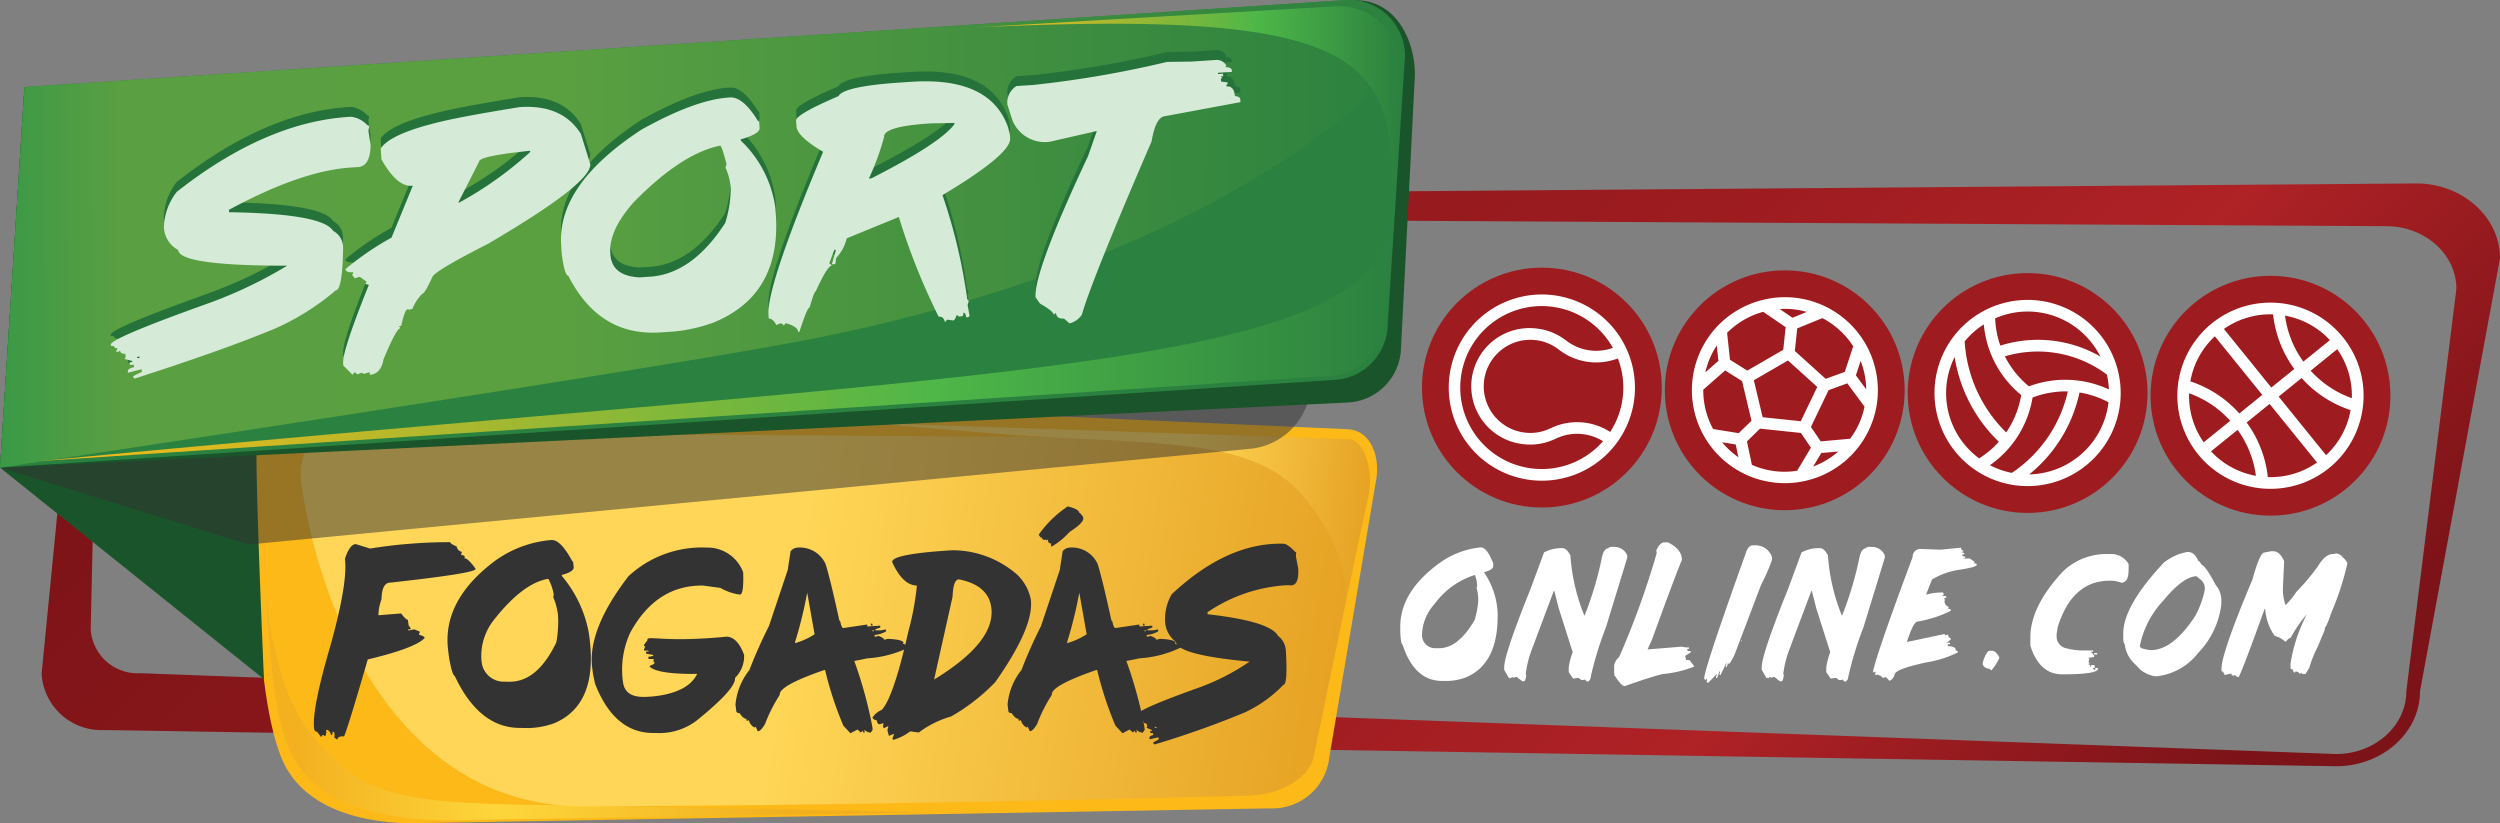
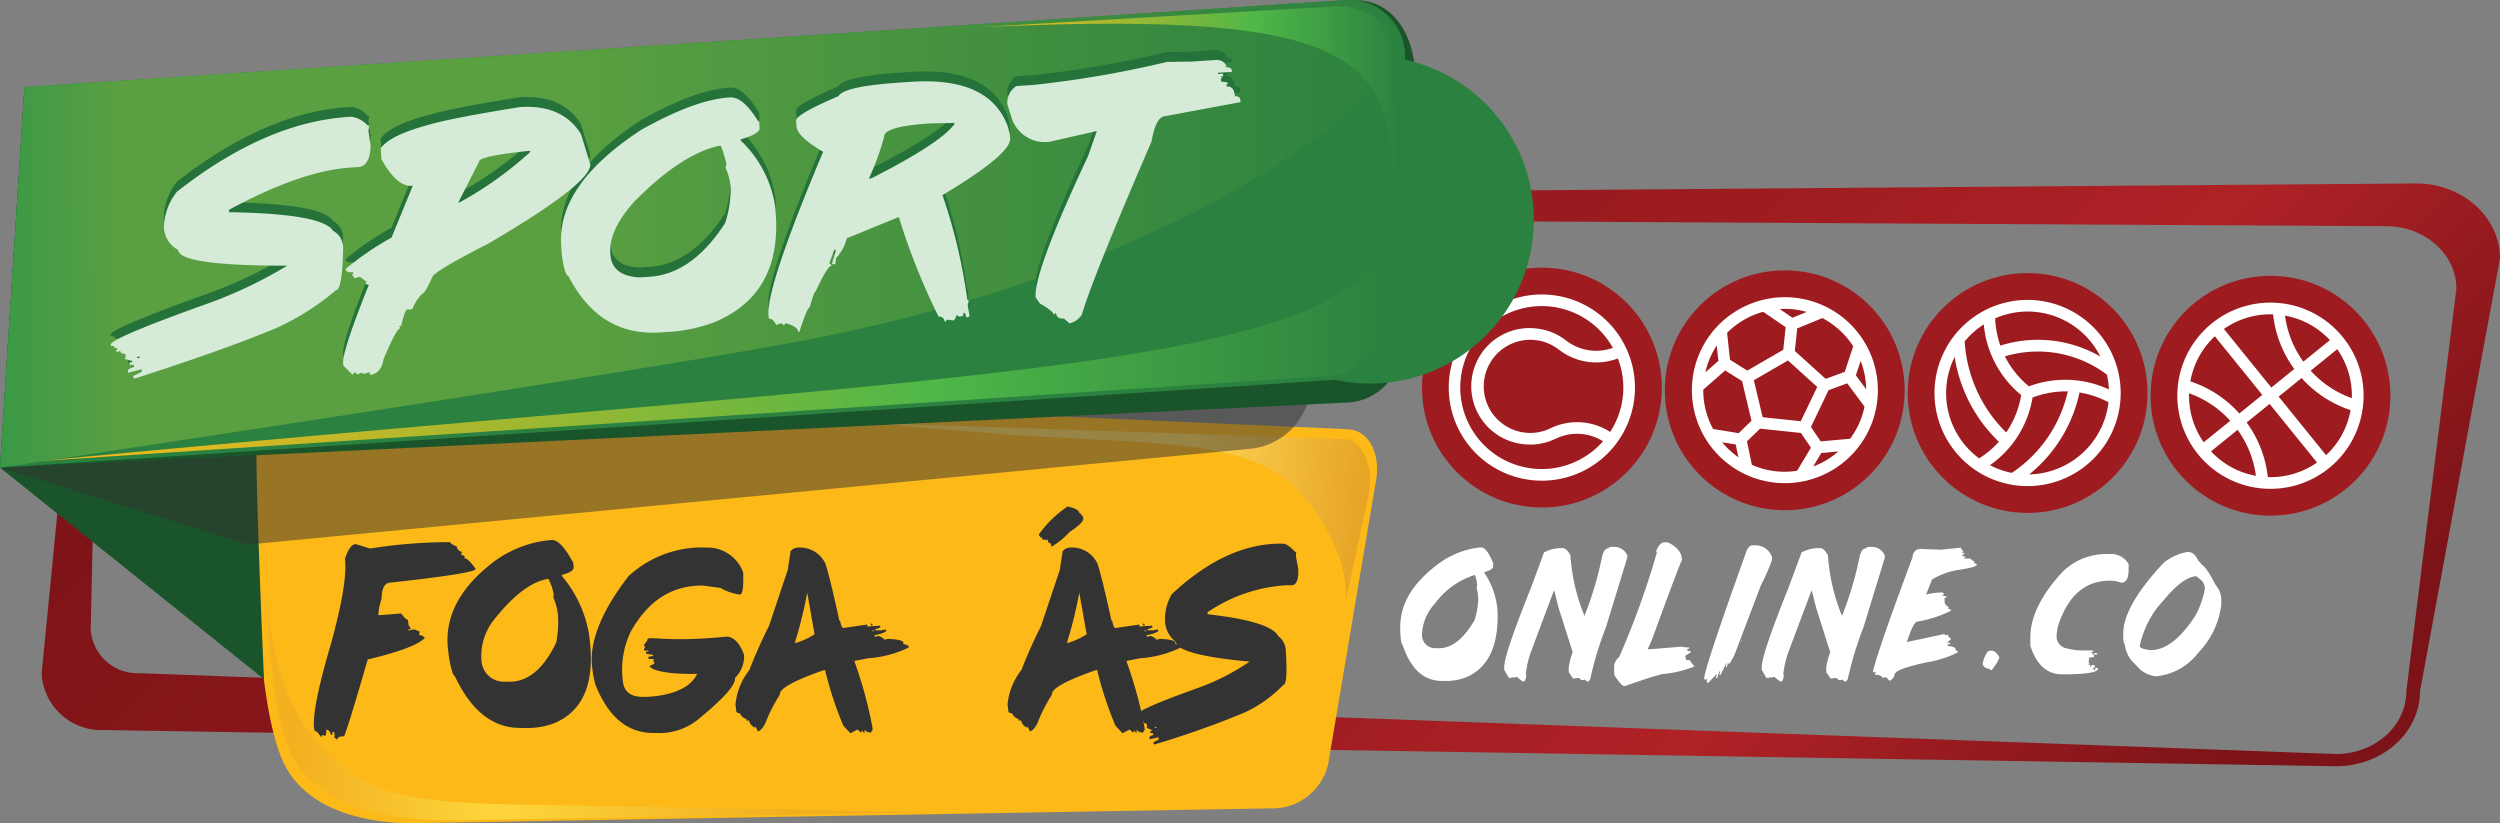
<svg xmlns="http://www.w3.org/2000/svg" xmlns:xlink="http://www.w3.org/1999/xlink" viewBox="0 0 207.179 68.229">
  <rect x="0" y="0" width="207.179" height="68.229" fill="#808080" stroke="none" />
  <defs>
    <linearGradient id="a3e05c1b-0685-44ff-b69d-2306e9f6f182" x1="45.732" y1="-21.25" x2="163.594" y2="96.611" gradientUnits="userSpaceOnUse">
      <stop offset="0" stop-color="#771216" />
      <stop offset="0.587" stop-color="#9e1c20" />
      <stop offset="0.754" stop-color="#af2226" />
      <stop offset="0.951" stop-color="#7c1318" />
    </linearGradient>
    <linearGradient id="ae4b8aea-0aa7-40cd-b3c8-77c58aa97d3b" x1="43.112" y1="103.482" x2="131.873" y2="103.482" gradientTransform="matrix(0.996, 0.031, -0.159, 1, -3.291, -54.955)" gradientUnits="userSpaceOnUse">
      <stop offset="0.477" stop-color="#ffd657" />
      <stop offset="1" stop-color="#e6a223" />
    </linearGradient>
    <linearGradient id="aebec848-67fe-460d-b00d-927d36cf3be1" x1="105.077" y1="-8.204" x2="146.607" y2="-8.204" gradientTransform="matrix(1.004, -0.033, -0.095, 0.999, -34.579, 55.068)" gradientUnits="userSpaceOnUse">
      <stop offset="0.634" stop-color="#ffd657" />
      <stop offset="1" stop-color="#e6a223" />
    </linearGradient>
    <linearGradient id="b69cae08-b7d5-4af5-a14e-39e08c707b60" x1="21.86" y1="55.87" x2="76.945" y2="55.87" gradientUnits="userSpaceOnUse">
      <stop offset="0.048" stop-color="#eaa928" />
      <stop offset="0.351" stop-color="#fff45f" />
      <stop offset="0.79" stop-color="#e8a725" />
      <stop offset="1" stop-color="#e6a223" />
    </linearGradient>
    <linearGradient id="f4fb4f5f-8ea9-45aa-864e-e0491b1ca343" x1="6.916" y1="138.346" x2="123.5" y2="138.346" gradientTransform="translate(-7.672 -118.666) rotate(-0.275)" gradientUnits="userSpaceOnUse">
      <stop offset="0" stop-color="#3a9946" />
      <stop offset="0.086" stop-color="#5a9f42" />
      <stop offset="0.401" stop-color="#5aa041" />
      <stop offset="1" stop-color="#2b813f" />
    </linearGradient>
    <linearGradient id="fa0690b6-e3a9-4c5d-8698-376ff450fe42" x1="88.056" y1="129.101" x2="123.059" y2="129.101" gradientTransform="translate(-7.672 -118.666) rotate(-0.275)" gradientUnits="userSpaceOnUse">
      <stop offset="0" stop-color="#fcb918" />
      <stop offset="0.661" stop-color="#4eb748" />
      <stop offset="1" stop-color="#2b813f" />
    </linearGradient>
    <linearGradient id="f2732f72-e986-4c6a-9f9d-d2f2ef33bcfb" x1="10.221" y1="-287.477" x2="122.395" y2="-287.477" gradientTransform="matrix(1, -0.005, -0.005, -1, -8.348, -259.635)" xlink:href="#fa0690b6-e3a9-4c5d-8698-376ff450fe42" />
  </defs>
  <g id="f8128c54-bfc3-4616-8159-c87cfb6c2936" data-name="Layer 2">
    <g id="e5319165-204c-4f76-b4b7-1a32f84d439c" data-name="Layer 1">
      <path d="M122.674,45.365h.051q.483.001.97,1.203l.049.066-.001.295q-.002.282-.733.485v.059a6.429,6.429,0,0,1,1.103,3.369l-.001.302q-.022,3.885-2.618,4.987a4.759,4.759,0,0,1-1.466.299l-.539-.002q-2.276-.006-3.261-3.013c-.095-.028-.157-.388-.187-1.084l.002-.426q.017-2.914,3.301-5.282A7.014,7.014,0,0,1,122.674,45.365Zm-4.824,7.089-.001.06a1.087,1.087,0,0,0,1.02,1.203l.392.001q1.579.005,2.944-2.336a6.962,6.962,0,0,0,.299-1.627,3.396,3.396,0,0,0-.137-1.023l.047-.178a2.785,2.785,0,0,0-.188-.905,6.538,6.538,0,0,0-3.337,2.4A3.969,3.969,0,0,0,117.85,52.454Z" fill="#fff" />
      <path d="M133.534,45.321l.32.001a1.156,1.156,0,0,1,1.002.712l-.001.178-1.769,5.777a27.881,27.881,0,0,0-1.304,4.309l-.138.178-.137-.001-.182-.178-.045.058h-.229l-.228-.178-.458.057-.363-.532.003-.414a5.747,5.747,0,0,1,.327-1.239l-1.163-3.658-.359-1.419h-.045l-1.857,4.951a8.44,8.44,0,0,0-.468,1.948l.044.059v.059c-.051.315-.113.473-.185.473l-.137-.001-.455-.355-.091-.001-.185.059-.136-.06-.094.118-.045-.059h-.046l-.046.059-.408-.71.001-.237q.006-1.063,2.186-6.485l1.113-3.01a3.015,3.015,0,0,1,1.551-.351c.207,0,.42.198.638.592v.059a16.113,16.113,0,0,0,1.162,4.958,28.557,28.557,0,0,0,1.444-4.833c.107-.512.291-.768.552-.767C133.306,45.37,133.382,45.33,133.534,45.321Z" fill="#fff" />
      <path d="M137.942,44.943l.269.001q1.176.561,1.172,1.467-.309.642-2.48,6.589l-.367.82,2.807-.229.36.06.269.001-.001.118h-.132v.177h.269l-.001.119-.453.288.089.347.269.001.404.533a9.437,9.437,0,0,1-2.672.631q-1.13.293-3.079.99h-.046q-.249,0-.854-.941V55.853l.046-.053-.045-.059.002-.584a1.123,1.123,0,0,1,.41-.701,69.092,69.092,0,0,0,3.122-8.635l-.045-.178C137.45,45.176,137.679,44.943,137.942,44.943Z" fill="#fff" />
      <path d="M145.265,45.192l.279.001a1.437,1.437,0,0,1,1.305.968l-.001.243a15.429,15.429,0,0,1-.9,2.053L143.86,53.951a4.107,4.107,0,0,1-.57,1.088l-.046-.066H143.199l-.099.302-.091-.001.094-.419-.519,1.088h-.046l-.046-.059.001-.066.046-.059V55.641h-.046l-.19.543h-.097V56.119l.1-.302-.758.786-.136-.119.046-.066.001-.178-.143.119-.09-.119q.004-.793,3.425-10.328C144.789,45.433,144.993,45.192,145.265,45.192Zm-.943,7.86-.001.099.041.001.001-.099Z" fill="#fff" />
      <path d="M154.877,45.322l.32.001a1.155,1.155,0,0,1,1.002.711l-.001.178-1.769,5.777a27.854,27.854,0,0,0-1.304,4.309l-.138.177h-.137l-.182-.178-.045.059-.229-.001-.228-.177-.458.057-.363-.532.003-.414a5.736,5.736,0,0,1,.327-1.239l-1.163-3.659-.359-1.418h-.045L148.25,53.923a8.439,8.439,0,0,0-.468,1.948l.044.059v.059c-.051.315-.113.473-.185.472h-.137l-.455-.356h-.091l-.185.059-.136-.06-.094.118-.045-.059h-.046l-.046.058-.408-.71.001-.237q.006-1.063,2.186-6.485l1.113-3.01a3.032,3.032,0,0,1,1.551-.351c.207.001.42.199.638.592V46.081a16.116,16.116,0,0,0,1.162,4.958,28.557,28.557,0,0,0,1.444-4.833c.107-.512.291-.768.552-.768C154.649,45.369,154.725,45.331,154.877,45.322Z" fill="#fff" />
      <path d="M162.519,45.386c-.001.148.056.224.172.224l-.001.112H162.558v.059c.146,0,.218.038.218.112l-.001.059h-.172c0,.114.086.171.258.171l-.001.112-.132-.001v.053l.524.002.395.282-.047.059v.053c.146,0,.219.04.219.119q-.002.204-1.618.442a6.04,6.04,0,0,0-2.094.783l-.489,1.239h.045a5.143,5.143,0,0,1,1.353-.167l.086.171-.132.059-.001.052c.233,0,.35.038.35.113l-.219.118v.052h.086l-.042.171a.515.515,0,0,0,.343.454v.052l-.04.059v.053c.146.001.217.04.217.119V50.621a10.011,10.011,0,0,1-2.754.892q-.34-.001-.883,1.691l3.143-.668v.111h.046l.218-.058q.054.282.217.283l-.001.171c-.071,0-.145.056-.218.17h-.092l-.001.052.264.001v.119l-.218-.001.046.052-.001.059-.046.053q.645.001.695.284l-.04.059c.145.026.217.083.217.171a9.01,9.01,0,0,1-2.622.833q-2.62.565-2.622,1.011a.801.801,0,0,1-.394.504h-.046l-.257-.282h-.091l-.219.058c.001-.096-.143-.191-.43-.283l-.133.052-.045-.053V55.843l.047-.171h-.086l-.047.059h-.04l-.045-.06v-.053q.37-1.672,3.278-9.454a.644.644,0,0,1,.613-.674l1.702.063Z" fill="#fff" />
      <path d="M164.932,53.927l.142.001q.314,0,.612.54l-.001.066a4.457,4.457,0,0,1-.64,1.009h-.026c-.097-.044-.147-.097-.147-.158l-.025.033h-.026a.595.595,0,0,1-.51-.349v-.099a2.36,2.36,0,0,1,.448-1.009Z" fill="#fff" />
      <path d="M174.53,45.913l.296.001a1.671,1.671,0,0,1,1.577.83l-.002.496q-.007,1.051-.605,1.05a2.61,2.61,0,0,0-.937-.167q-3.136-.008-4.331,3.844l-.09.554-.001.165a.993.993,0,0,0,.849,1.047,4.87,4.87,0,0,0,1.407.169l.768.002v.112l-.174-.001-.001.053c.066.001.138.074.213.219h.042l-.001.165-.467.059v.053h.083l-.085.331h.083v.112h-.083v.053c.113,0,.168.073.167.219l.087.001-.045-.054v-.053l.046-.058h.256v.112l.039.054-.04.058h-.128v.054l.081.112.128.001-.04-.059v-.053l.129-.054.128.054q-.003.496-2.988.488-1.883-.004-2.634-2.374l.004-.72q.013-2.556,2.717-5.449A5.171,5.171,0,0,1,174.53,45.913Zm-.987,8.209.256.001v.112l-.256-.001Z" fill="#fff" />
      <path d="M181.264,45.744h.043q.565.001.859.725c.067.014.166.126.295.338q.331.104,1.158,1.675a1.913,1.913,0,0,1,.467,1.226l-.001.392A6.97,6.97,0,0,1,182.167,54.106a5.026,5.026,0,0,1-3.511,1.945,2.599,2.599,0,0,1-1.292-.56l-.429-.449a2.599,2.599,0,0,1-.855-1.674c-.056-.01-.098-.14-.124-.392l.003-.502q.012-2.277,3.356-5.84A4.273,4.273,0,0,1,181.264,45.744Zm-3.932,7.793c0,.161.301.274.905.339q1.831.005,3.686-2.833a7.71,7.71,0,0,0,.79-2.173.947.947,0,0,0-.426-.895l-.261-.221h-.043q-1.112.081-2.684,1.996A7.708,7.708,0,0,0,177.331,53.537Z" fill="#fff" />
-       <path d="M188.189,45.684l.221.001q.507.001.881.816l-.101,2.171a4.028,4.028,0,0,0,.214,1.472,5.805,5.805,0,0,0,.895-1.09,19.25,19.25,0,0,0,1.782-2.112q.615-1.03,1.25-1.028l.31-.053c.288.081.45.189.486.326.065.001.197.145.396.435l-.001.108a23.015,23.015,0,0,1-1.311,4.019q-.445,1.302-.583,1.301l.045.055-.001.054L192.086,53.57a10.089,10.089,0,0,0-.719,1.795l-.312.487-.309-.001v-.108l-.177.108c0-.08-.104-.153-.309-.218l-.089.109c-.082-.013-.14-.103-.175-.272-.118,0-.177-.037-.177-.109l.002-.38a13.191,13.191,0,0,1,1.351-4.074,10.64,10.64,0,0,0-1.339,1.95c-.098,0-.234.109-.405.325h-.043a2.044,2.044,0,0,0-.882-.49,4.412,4.412,0,0,1-.784-2.228h-.045q-1.963,5.436-2.162,5.646h-.088l-.22-.164-.133.055-.045-.055-.045.054-.087-.217-.089.108-.043-.054-.399.107c-.064-.197-.152-.305-.263-.326l.001-.217q.007-1.303,2.569-7.389.606-2.224.986-2.224Z" fill="#fff" />
      <path d="M193.595,63.499l-184.932-3a4.964,4.964,0,0,1-5.216-4.653L7.193,17.658a1.033,1.033,0,0,1,1.085-.968L200.226,15.202c3.834,0,6.953,2.782,6.953,6.201l-6.631,35.894C200.548,60.717,197.429,63.499,193.595,63.499ZM8.278,17.702l-.761,34.446a3.885,3.885,0,0,0,4.082,3.641l181.996,6.698c3.208,0,5.819-2.328,5.819-5.189l4.15-33.366c0-2.862-2.61-5.189-5.819-5.189Z" fill="url(#a3e05c1b-0685-44ff-b69d-2306e9f6f182)" />
      <circle cx="127.779" cy="32.119" r="9.938" fill="#9e1c20" />
      <circle cx="147.905" cy="32.344" r="9.939" fill="#9e1c20" />
      <circle cx="168.032" cy="32.569" r="9.938" fill="#9e1c20" />
      <circle cx="188.159" cy="32.794" r="9.938" fill="#9e1c20" />
      <path d="M168.838,24.896a7.715,7.715,0,1,0,6.865,8.481,7.725,7.725,0,0,0-6.865-8.481Zm5.929,7.375a8.595,8.595,0,0,0-6.628-.253,7.838,7.838,0,0,1-1.992-2.486,9.532,9.532,0,0,1,8.454,1.51,6.675,6.675,0,0,1,.166,1.228Zm-6.029-6.416a6.747,6.747,0,0,1,5.321,3.69,10.366,10.366,0,0,0-8.29-.904,7.874,7.874,0,0,1-.428-2.258,6.702,6.702,0,0,1,3.397-.529Zm-4.337,1.03a8.526,8.526,0,0,0,3.1,5.854,7.782,7.782,0,0,1-1.244,3.099,11.534,11.534,0,0,1-3.442-7.547,6.795,6.795,0,0,1,1.586-1.406ZM164.016,37.986a6.707,6.707,0,0,1-2.032-8.402,12.416,12.416,0,0,0,3.665,7.028,7.731,7.731,0,0,1-1.633,1.374Zm2.704,1.203a6.656,6.656,0,0,1-1.809-.639,8.526,8.526,0,0,0,3.531-5.608,7.876,7.876,0,0,1,2.922-.507,11.018,11.018,0,0,1-4.643,6.754Zm1.444.125a11.901,11.901,0,0,0,4.169-6.788,7.768,7.768,0,0,1,2.402.81,6.755,6.755,0,0,1-6.571,5.978Z" fill="#fff" />
      <path d="M128.584,24.446a7.716,7.716,0,1,0,6.866,8.481,7.725,7.725,0,0,0-6.866-8.481Zm-1.514,14.388a6.752,6.752,0,1,1,6.593-10.005l-.127.041a4.058,4.058,0,0,1-3.754-.655l-.118-.086-.002-0a4.76,4.76,0,0,0-2.34-.906,4.823,4.823,0,1,0-1.01,9.592,4.759,4.759,0,0,0,2.477-.399l.135-.058a4.057,4.057,0,0,1,3.811.142l.112.064a6.744,6.744,0,0,1-5.779,2.27Zm6.147-3.17a5.021,5.021,0,0,0-4.585-.234l-.14.061a3.79,3.79,0,0,1-2.078.365,3.858,3.858,0,0,1,.808-7.674,3.784,3.784,0,0,1,1.956.791l.119.087.006.001a5.02,5.02,0,0,0,4.53.727l.243-.078a6.688,6.688,0,0,1-.639,6.08Z" fill="#fff" />
      <path d="M148.712,24.67a7.65,7.65,0,0,0-2.586.174l-.013.003a7.736,7.736,0,0,0-3.86,2.261l-.005.006A7.706,7.706,0,1,0,148.712,24.67Zm5.482,5.237a6.703,6.703,0,0,1,.458,2.35L153.799,31.105Zm-.616-1.211-.699,2.121-1.582.578-2.556-2.309.197-1.871,2.085-.853a6.758,6.758,0,0,1,2.556,2.334Zm-2.98,3.369-1.366,2.843-3.159-.332-.729-3.063,2.829-1.639Zm-1.987-6.435a6.743,6.743,0,0,1,1.115.22l-1.18.483-1.053-.721a6.811,6.811,0,0,1,1.117.018Zm-2.493.21,1.861,1.272-.197,1.874-2.98,1.726-1.435-.898-.24-2.233a6.774,6.774,0,0,1,2.991-1.742Zm-3.848,2.795.137,1.27-1.085.956a6.68,6.68,0,0,1,.948-2.226Zm-.301,6.919a6.707,6.707,0,0,1-.816-3.261l1.81-1.593,1.405.88.782,3.286L144.09,35.896Zm.744,1.098,1.129.182.222,1.061a6.826,6.826,0,0,1-1.351-1.243Zm6.219,2.358a6.627,6.627,0,0,1-3.752-.49l-.406-1.943,1.083-1.054,3.39.357.827,1.219Zm1.331-.348.669-1.12,1.414-.128A6.772,6.772,0,0,1,150.263,38.661Zm.623-2.084-.812-1.196,1.463-3.047,1.55-.567,1.429,1.932a6.683,6.683,0,0,1-1.194,2.659Z" fill="#fff" />
      <path d="M194.154,27.94a7.716,7.716,0,1,0,1.676,5.662,7.665,7.665,0,0,0-1.676-5.662Zm.746,5.058a8.379,8.379,0,0,1-3.412-2.279l2.202-1.782a6.686,6.686,0,0,1,1.21,4.062Zm-1.817-4.811-2.202,1.782a8.379,8.379,0,0,1-1.519-3.812,6.681,6.681,0,0,1,3.721,2.03Zm-4.707-2.133a9.355,9.355,0,0,0,1.755,4.523l-1.903,1.54L184.299,27.262a6.678,6.678,0,0,1,4.077-1.209Zm-4.827,1.816,3.93,4.854-1.903,1.54a9.35,9.35,0,0,0-4.058-2.659,6.68,6.68,0,0,1,2.031-3.736Zm-2.135,4.722a8.388,8.388,0,0,1,3.412,2.279l-2.202,1.782A6.688,6.688,0,0,1,181.414,32.591Zm1.817,4.811,2.202-1.782a8.379,8.379,0,0,1,1.519,3.812,6.68,6.68,0,0,1-3.721-2.03Zm4.707,2.133a9.355,9.355,0,0,0-1.755-4.522l1.903-1.54,3.93,4.854a6.675,6.675,0,0,1-4.077,1.209Zm4.827-1.815-3.93-4.854,1.903-1.54a9.35,9.35,0,0,0,4.058,2.659,6.678,6.678,0,0,1-2.031,3.736Z" fill="#fff" />
      <path d="M33.775,68.229c-6.792-.214-9.342-3.015-10.291-5.062-2.408-5.197-2.432-19.149-2.331-26.557.035-2.532,1.365-4.942,3.908-4.904l86.523,3.86c1.919.028,2.741,2.067,2.494,3.99l-3.924,23.259a4.733,4.733,0,0,1-4.888,4.176Z" fill="#fcb918" />
-       <path d="M48.455,66.829C32.687,66.877,26.455,50.278,25.004,40.266c-.395-2.725.729-4.496,3.547-4.454l83.033.585c1.33-.111,2.189,2.148,1.829,4.448l-4.489,21.601c-.254,1.977-2.772,3.423-5.431,3.492C90.579,66.27,68.299,66.769,48.455,66.829Z" fill="url(#ae4b8aea-0aa7-40cd-b3c8-77c58aa97d3b)" />
      <path d="M111.391,50.419s1.167-3.945-3.47-9.38c-3.991-4.679-11.433-4.208-23.82-4.974-.679-.042-12.312-.999-11.622-.998l39.106,1.33c.854.028,2.411,1.607,1.801,4.78Z" fill="url(#aebec848-67fe-460d-b00d-927d36cf3be1)" />
      <path d="M21.882,43.754s-.563,11.857,4.074,17.292c3.991,4.679,6.49,5.52,18.899,5.667,5.034.06,32.09.61,32.09.61s-27.102.443-36.967.61c-2.66.045-13.316.887-16.142-6.138C21.941,57.086,21.882,43.754,21.882,43.754Z" opacity="0.5" fill="url(#b69cae08-b7d5-4af5-a14e-39e08c707b60)" />
      <path d="M21.876,56.285,0,38.752,2.028,7.208,23.8,22.018A59.471,59.471,0,0,0,21.266,36.942C21.156,39.991,21.876,56.285,21.876,56.285Z" fill="#1a542a" />
      <path d="M20.601,45.122,0,38.752,2.028,7.208,109.857,12.273l-1.225,19.712a5.58,5.58,0,0,1-4.85,5.188Z" fill="#333" opacity="0.5" />
      <path d="M111.766,33.354,0,38.752,2.855,8.842,112.143.028c3.745-.154,5.275,3.751,5.095,6.548L116.096,29.019A4.644,4.644,0,0,1,111.766,33.354Z" fill="#1a542a" />
-       <path d="M110.655,31.476,0,38.752,2.028,7.208,111.473.01a4.644,4.644,0,0,1,4.939,4.932L114.985,27.14A4.644,4.644,0,0,1,110.655,31.476Z" fill="#2b813f" />
+       <path d="M110.655,31.476,0,38.752,2.028,7.208,111.473.01a4.644,4.644,0,0,1,4.939,4.932A4.644,4.644,0,0,1,110.655,31.476Z" fill="#2b813f" />
      <path d="M0,38.752,2.028,7.208,111.473.01a4.644,4.644,0,0,1,4.939,4.932s-12.137,15.621-48.466,23.014C56.133,30.36,0,38.752,0,38.752Z" fill="url(#f4fb4f5f-8ea9-45aa-864e-e0491b1ca343)" />
      <path d="M28.867,8.87l.214-.014a2.203,2.203,0,0,1,1.31.649l.108.094.101-.007-.073.423.184,1.256q-.058,1.69-1.038,1.754l-.631.042q-4.101.271-10.077,3.506l.013.203.102-.007q7.658.128,8.52,1.542a1.572,1.572,0,0,1,.83,1.428q-.054,3.466-.606,3.502a20.621,20.621,0,0,1-5.052,3.174q-4.218,1.761-11.619,4.139l-.108-.095-.007-.112.712-.353-.014-.214L10.6,30.07l-.007-.112q-.016-.237.498-.35l-.013-.203-.316.021-.014-.214.214-.014-.007-.102-.645-.172.095-.108-.021-.316q-.417.028-.438-.288l-.094.108-.214.014-.007-.101L9.724,28.125l-.007-.102-.203.013q-.014-.214-.329-.193l-.007-.101q-.035-.53,8.289-3.501a36.947,36.947,0,0,0,6.328-3.043q-8.951.002-9.037-1.305a2.215,2.215,0,0,1-1.179-1.914,4.915,4.915,0,0,1,1.076-2.911Q21.972,9.324,28.867,8.87ZM11.35,28.753l.007.101.214-.014-.007-.101Z" fill="#25733a" />
      <path d="M43.078,8.056q3.526-.233,5.057,2.224l.777,2.506q.104,1.577-8.459,6.59-4.467,2.275-4.627,2.761-.622,1.364-.825,1.378a3.59,3.59,0,0,0-.833,1.277l-.203.013.007.102-.108-.095-.102.007q-.214.014-.52,1.369l-.203.013.108.095.007.102q-.315.021-1.371,2.545-.225,1.237-1.136,1.297l-.013-.203-.102.007-.399.128-.12-.094-.101.007-.298.122-.216-.189-.189.216-.763-.765-.013-.203Q28.366,28.252,30.562,22.789l-.311-.081.095-.108-.007-.101-.535-.384-.41.129-.223-.291.094-.108-.007-.102q-.608.04-.628-.264a23.933,23.933,0,0,1,3.811-2.605l1.764-4.303-.102.007q-1.217.08-2.498-2.189l-.06-.912q.764-1.114,4.167-2.006Q37.659,8.923,43.078,8.056Zm-5.102,7.907.102-.007a30.223,30.223,0,0,0,5.857-4.178l-.007-.101-.101.007q-4.159.433-4.128.895Z" fill="#25733a" />
      <path d="M60.382,7.265l.112-.007q1.071-.071,2.299,1.919l.12.106.033.507q.032.485-1.567.941l.007.102a9.48,9.48,0,0,1,2.871,5.615l.034.518q.44,6.671-5.18,8.953a13.221,13.221,0,0,1-3.211.733l-1.194.079q-5.047.333-7.607-4.681-.321-.046-.551-1.831l-.048-.732q-.33-5.003,6.656-9.56Q57.599,7.449,60.382,7.265ZM50.573,20.156l.007.101q.118,1.791,2.412,1.911l.867-.057q3.504-.231,6.235-4.451a9.596,9.596,0,0,0,.458-2.837,4.736,4.736,0,0,0-.431-1.737l.081-.31q-.396-1.536-.531-1.527-3.16.639-7.095,4.621Q50.446,18.229,50.573,20.156Z" fill="#25733a" />
      <path d="M74.632,6.019l.879-.058q6.568-.434,8.037,3.803l.14.591.019.293q.086,1.295-5.607,4.704a45.335,45.335,0,0,1,2.052,8.634l.108.095.006.09-.082.311.16.872-.095.108-.191.013q-.026-.394-.229-.381.019.293-.173.306l-.203.013-.097-.096-.101.007q-.12.404-.267.414l-.502-.069-.179.215q-.1-.491-.528-.463a54.24,54.24,0,0,1-3.294-8.258l-4.319,1.768a3.589,3.589,0,0,1-.877,1.631l-.068.502-.293.019.323-1.108-.007-.102-.101.007-.424,1.114.216.189q-.372.025-1.341,2.148-.134.02-.501,1.323-.203.013-.851,2.025l-.101.007q-.03-.451-1.032-.724l-.179.215q-.013-.203-.317-.183l-.286.121q-.25-.516-.625-.547l-.02-.304q-.157-2.377,4.529-13.504Q66.057,10.5,66,9.644l-.032-.484q.045-.524,3.511-2.008Q69.923,6.33,74.632,6.019Zm-2.632,7.959.203-.013q5.725-2.912,6.888-4.495l-.007-.101-1.966.039-.191.013q-3.73.246-3.671,1.125A20.833,20.833,0,0,1,72.001,13.978Z" fill="#25733a" />
      <path d="M96.703,4.313l2.024-.031,2.016-.133a.899.899,0,0,1,.892.484l-.106.109c.355-.001.538.093.551.28l.007.113-1.161.077.007.101.417-.028.014.214-.203.013.108.106-.094.108.014.214.536.067.007.112-.106.109.007.112q.642-.042.698.802.432.029.449.287l.014.214L96.57,8.803q-.8.053-1.14,2.1-4.89,11.3-5.784,14.368a1.757,1.757,0,0,1-1.017.712l-.456-.4q-.631.042-.666-.487l-.105.12-.102.007q-.04-.268-1.122-.887l-.362-.52q-.141-2.14,4.353-11.705l.723-2.073-3.902.891a2.898,2.898,0,0,1-3.107-1.821l-.399-1.252L83.469,7.642a1.634,1.634,0,0,1,.761-1.329l1.385-.091A87.002,87.002,0,0,0,96.703,4.313Z" fill="#25733a" />
      <path d="M27.604,19.13q-.863-1.413-8.52-1.542l-.102.007-.013-.203q5.976-3.235,10.077-3.506l.631-.042q.98-.065,1.039-1.754l-.184-1.256.073-.423-.101.007-.108-.094a2.203,2.203,0,0,0-1.31-.649l-.214.014q-6.896.455-14.21,6.2a4.915,4.915,0,0,0-1.076,2.911,2.215,2.215,0,0,0,1.179,1.914q.086,1.307,9.037,1.305a36.952,36.952,0,0,1-6.328,3.043Q9.147,28.032,9.183,28.562l.007.101q.315-.021.329.193l.203-.013.007.102-.094.108.007.101.214-.014.094-.108q.021.315.438.288l.021.316-.095.108.645.172.007.102-.214.014.014.214.316-.021.013.203q-.514.114-.498.35l.007.112,1.135-.29.014.214-.712.353.007.112.108.095q7.401-2.378,11.619-4.139A20.623,20.623,0,0,0,27.828,24.06q.552-.036.606-3.502A1.572,1.572,0,0,0,27.604,19.13ZM11.36,29.673l-.007-.101.214-.014.007.101ZM48.916,13.605l-.777-2.506Q46.609,8.642,43.082,8.875q-5.42.867-7.364,1.414-3.404.893-4.167,2.006l.06.912q1.281,2.27,2.498,2.189l.102-.007-1.765,4.303a23.935,23.935,0,0,0-3.811,2.605q.02.304.628.264l.007.102L29.176,22.772l.223.291.41-.129.535.384.007.101-.095.108.311.081Q28.37,29.071,28.437,30.086l.013.203.763.765.189-.216.216.189.298-.122.101-.007.12.094.399-.128.102-.007.013.203q.912-.06,1.136-1.297,1.055-2.525,1.371-2.545l-.007-.102-.108-.095.203-.013q.307-1.355.52-1.369l.102-.007.108.095-.007-.102.203-.013a3.591,3.591,0,0,1,.833-1.277q.203-.013.825-1.378.16-.486,4.627-2.761Q49.02,15.182,48.916,13.605ZM38.081,16.776l-.102.007,1.723-3.384q-.031-.462,4.128-.895l.101-.007.007.101A30.223,30.223,0,0,1,38.081,16.776Zm26.214,1.008-.034-.518a9.479,9.479,0,0,0-2.871-5.615l-.007-.102q1.6-.456,1.567-.941l-.033-.507-.12-.106q-1.229-1.989-2.299-1.919l-.113.007q-2.783.184-7.225,2.661-6.986,4.558-6.656,9.56l.048.732q.231,1.785.551,1.831,2.559,5.014,7.607,4.681l1.194-.079a13.224,13.224,0,0,0,3.211-.733Q64.736,24.454,64.296,17.783Zm-4.197.696q-2.732,4.22-6.235,4.451l-.867.057q-2.295-.12-2.412-1.911l-.007-.101q-.127-1.927,2.004-4.286,3.935-3.981,7.095-4.621.135-.009.531,1.527l-.081.31a4.733,4.733,0,0,1,.431,1.737A9.595,9.595,0,0,1,60.098,18.48ZM83.552,10.583q-1.468-4.237-8.037-3.803l-.879.058q-4.709.311-5.153,1.132-3.467,1.484-3.511,2.008l.032.484q.056.856,2.21,2.117Q63.529,23.708,63.686,26.084l.02.304q.375.032.625.547l.286-.121q.304-.02.317.183L65.113,26.782q1.002.273,1.032.724l.101-.007q.648-2.012.851-2.025.366-1.303.5-1.323.969-2.124,1.341-2.148l-.216-.189.424-1.114.101-.007.007.102-.323,1.108.293-.019.068-.502a3.59,3.59,0,0,0,.877-1.631l4.319-1.768A54.233,54.233,0,0,0,77.784,26.24q.428-.028.528.463l.179-.215.502.069q.146-.01.267-.414l.101-.007.097.096.203-.013q.192-.013.173-.306.203-.013.229.381l.191-.013.095-.108-.16-.872.082-.311-.006-.09-.108-.095a45.338,45.338,0,0,0-2.052-8.634q5.693-3.408,5.607-4.704l-.019-.293ZM72.208,14.783l-.203.013a20.845,20.845,0,0,0,1.256-3.432q-.058-.879,3.671-1.125l.191-.013,1.966-.039.007.101Q77.934,11.871,72.208,14.783ZM102.786,8.25q-.017-.259-.449-.287-.056-.845-.698-.802l-.007-.112.106-.109-.008-.112-.536-.067-.014-.214.094-.108-.108-.106.203-.013-.014-.214-.417.028-.007-.101,1.161-.077-.008-.113c-.012-.187-.196-.281-.551-.28l.106-.109a.899.899,0,0,0-.892-.484l-2.016.133L96.707,5.132A86.989,86.989,0,0,1,85.619,7.041l-1.385.091a1.634,1.634,0,0,0-.761,1.329l.014.214.399,1.252A2.897,2.897,0,0,0,86.993,11.748l3.902-.891L90.172,12.93q-4.494,9.564-4.353,11.705l.362.52q1.082.618,1.122.887l.102-.007.105-.12q.035.529.666.487l.456.4a1.757,1.757,0,0,0,1.017-.712q.895-3.069,5.784-14.368.339-2.047,1.14-2.1l6.226-1.158Z" fill="#d5ebd7" />
      <path d="M115.243,19.199l.731-13.37a4.993,4.993,0,0,0-5.311-5.303L80.965,2.265C114.569.712,116.054,5.099,115.243,19.199Z" fill="url(#fa0690b6-e3a9-4c5d-8698-376ff450fe42)" />
      <path d="M115.356,16.833l-.603,9.016A4.993,4.993,0,0,1,109.494,31.202L3.302,38.208C85.526,30.323,116.303,30.924,115.356,16.833Z" fill="url(#f2732f72-e986-4c6a-9f9d-d2f2ef33bcfb)" />
      <path d="M37.307,44.93q.017.139.544.359a.517.517,0,0,0,.406.439l.012.093-.057.083.012.093q.277.004.299.179l-.057.082q.336.004.954.89.044.352-7.059,1.134-.717-.009-.745,1.388a3.872,3.872,0,0,0-.255,1.311l.067.001L33.245,50.837q.386.523.558.525l.055.445.174.261.01.083-.209-.002.012.093.067.001.414-.088.448.181.012.093-.064.082.012.093c.293.077.446.166.458.265q-.746.833-4.717,1.782-1.633,5.633-1.96,6.369-.568-.007-.536.252l-.067-.001-.238-.178.064-.082-.044-.352-.142-.002c.021.173-.015.259-.11.258-.086-.291-.224-.438-.413-.44l.01.083q.011.444-.153.442l-.079-.093-.075-.001-.12.174-.338-.439c-.139-.002-.221-.092-.243-.271q-.196-1.575,1.337-6.811,1.467-5.236,1.217-7.247.406-1.225.907-1.219l1.18.366A41.421,41.421,0,0,1,37.307,44.93Z" fill="#333" />
      <path d="M45.684,44.752l.075.001q.711.009,1.646,1.713l.086.094.052.417q.05.399-.99.672l.01.083a10.126,10.126,0,0,1,2.243,4.774l.053.426q.683,5.485-2.933,7.004a6.691,6.691,0,0,1-2.099.399l-.792-.01q-3.347-.041-5.348-4.303-.216-.058-.474-1.532l-.075-.602q-.512-4.114,3.882-7.409A9.29,9.29,0,0,1,45.684,44.752Zm-5.79,9.938.01.083A1.841,1.841,0,0,0,41.626,56.488l.575.007q2.323.029,3.899-3.254a9.05,9.05,0,0,0,.139-2.293,5.124,5.124,0,0,0-.389-1.448l.036-.249a4.241,4.241,0,0,0-.443-1.282q-2.071.326-4.463,3.34A4.822,4.822,0,0,0,39.895,54.691Z" fill="#333" />
      <path d="M58.505,45.376l.217.003a3.146,3.146,0,0,1,2.867,2.052q.058,1.842-.263,1.838l-.075-.001a4.55,4.55,0,0,1-1.553-.547l-1.434-.194q-3.863-.048-6.017,3.867A7.296,7.296,0,0,0,51.624,56.503q.153,1.232,1.641,1.251c.598.007,3.664-.088,4.509-1.911,0,0-3.237.107-3.928-.594-.115-.116.685-.2.275-.458l.057-.082-.011-.093-.419-.005-.022-.176.408-.079-.01-.083-.572-.099-.022-.176.209.002-.01-.084-.351-.004-.011-.092.109-.258c-.334-.004.194-.425.179-.542-.048-.389,1.394.25,6.546-.259q.814.01,1.355,1.238l.108.269a2.501,2.501,0,0,1-.754,1.915q.108.862-3.097,3.468a5.078,5.078,0,0,1-3.115,1.099l-.635-.008q-3.175-.039-4.755-4.092l-.165-.789-.066-.528q-.394-3.168,3.01-7.586A8.949,8.949,0,0,1,58.505,45.376Z" fill="#333" />
      <path d="M66.045,45.384a2.338,2.338,0,0,1,2.369,1.352q.378,1.179,1.142,4.677l.078.084q.106.547.255.549l1.971-.29.02.157.067.001.992-.062.018.148-.421.152.01.083.441.005.43-.078.02.157a2.244,2.244,0,0,1-.962.302l.02.157.303-.079q.453.163.473.32l.311-.079q1.261.062,1.295.331l-.059.073.461.163.02.157a9.188,9.188,0,0,1-3.404.892l-1.099.218a35.725,35.725,0,0,1,1.485,5.394l.038.306-.157.239-.067-.001a.729.729,0,0,1-.464-.247l.03.241-.127-.002-.02-.157-.175.155-.276-.244-.588.308-.585-.627A29.599,29.599,0,0,1,68.375,55.525l-.06-.001q-3.791,1.304-3.697,2.063A12.733,12.733,0,0,0,63.409,59.978q-.356.625-.616.622l-.176-.391-.05.073-.06-.001a.926.926,0,0,1-.458-.626l-.051.074-.127-.002-.02-.158q-.262-.004-.559-.469-.254-.004-.274-.161l-.068-.547a5.362,5.362,0,0,1,1.151-2.863,39.531,39.531,0,0,1,1.621-3.643l1.556-4.644.238-1.561A.802.802,0,0,1,66.045,45.384Zm-.161,7.839.009.074a5.992,5.992,0,0,0,1.613-.735l-.611-3.449A35.385,35.385,0,0,1,65.884,53.223Zm6.28-1.537.127.002.02.157-.127-.002Zm.135.547.009.074.127.002-.009-.074Z" fill="#333" />
-       <path d="M78.911,45.602l.329.004a8.19,8.19,0,0,1,5.022,1.986,3.864,3.864,0,0,1,1.164,2.096q.282,2.261-2.952,6.846a16.206,16.206,0,0,1-3.653,2.841,8.18,8.18,0,0,0-2.677,1.327l-.72-.092a4.168,4.168,0,0,1-1.397.704l-.078-.084.145-.396-.06-.001-.369.153-.127-.483.088-.313-.06-.001-.302.154-.078-.084-.009-.074.037-.24-.067-.001-.251.08c-.13-.002-.208-.11-.235-.326q-.328-.06-.351-.245a1.77,1.77,0,0,1,.765-.629q.975-1.033,2.214-6.541a22.895,22.895,0,0,0,.697-3.757q-1.173-.015-2.047-1.94Q73.853,45.91,78.911,45.602Zm-1.501,10.713q5.097-3.11,4.744-5.946-.232-1.862-2.681-2.355-.478-.006-.531,1.427Z" fill="#333" />
      <path d="M88.593,45.384a2.338,2.338,0,0,1,2.369,1.352q.378,1.179,1.142,4.677l.078.084q.106.547.255.549l1.971-.29.02.157.067.001.992-.062.018.148-.421.152.01.083.441.005.43-.078.02.157a2.244,2.244,0,0,1-.962.302l.02.157.303-.079q.453.163.473.32l.311-.079q1.261.062,1.295.331l-.059.073.461.163.02.157a9.188,9.188,0,0,1-3.404.892l-1.099.218a35.725,35.725,0,0,1,1.485,5.394l.038.306-.157.239-.067-.001a.729.729,0,0,1-.464-.247l.03.241-.127-.002-.02-.157-.175.155-.276-.244-.588.308-.585-.627a29.599,29.599,0,0,1-1.515-4.617l-.06-.001q-3.791,1.304-3.697,2.063a12.733,12.733,0,0,0-1.209,2.391q-.356.625-.616.622l-.176-.391-.05.073-.06-.001a.926.926,0,0,1-.458-.626l-.051.074-.127-.002-.02-.158q-.262-.004-.559-.469-.254-.004-.274-.161l-.068-.547a5.362,5.362,0,0,1,1.151-2.863,39.531,39.531,0,0,1,1.621-3.643l1.556-4.644.238-1.561A.802.802,0,0,1,88.593,45.384Zm-.161,7.839.009.074a5.992,5.992,0,0,0,1.613-.735l-.611-3.449A35.385,35.385,0,0,1,88.432,53.223Zm6.28-1.537.127.002.02.157-.127-.002Zm.135.547.009.074.127.002-.009-.074Z" fill="#333" />
      <path d="M88.486,41.967q.922.224.962.539.099.019.312.346l.011.093q.048.38-1.141,1.142a6.028,6.028,0,0,1-1.449,1.194l-.075-.001-.018-.148.032-.046L87.115,45.04q-.231-.003-.255-.198l-.018-.148-.107.101-.087-.103-.032.046-.12-.002a.284.284,0,0,1-.186-.243l-.031.055-.037-0-.144-.196-.007-.056A9.029,9.029,0,0,1,88.486,41.967Z" fill="#333" />
      <path d="M106.218,45.056l.142.002q.315.004.911.612l.078.084.067.001-.024.342.196,1.038q.06,1.379-.59,1.371l-.419-.005a12.986,12.986,0,0,0-6.518,2.242l.021.167.067.001q5.116.582,5.774,1.792a1.625,1.625,0,0,1,.637,1.22q.166,2.832-.2,2.828a10.804,10.804,0,0,1-3.185,2.283,76.415,76.415,0,0,1-7.509,2.664l-.078-.084-.012-.093.454-.244-.022-.176-.74.167-.012-.093q-.024-.194.311-.255L95.549,60.753,95.339,60.75l-.022-.176.143.002-.01-.083-.441-.181.057-.083-.032-.259a.276.276,0,0,1-.308-.263l-.057.083-.143-.002-.01-.084.057-.082-.01-.083-.135-.002q-.022-.176-.231-.179l-.01-.083q-.054-.435,5.325-2.349a18.718,18.718,0,0,0,4.044-2.096q-5.971-.554-6.104-1.63a2.284,2.284,0,0,1-.898-1.639,4.112,4.112,0,0,1,.548-2.316Q101.643,44.999,106.218,45.056ZM95.693,60.236l.01.084.142.002-.01-.084Z" fill="#333" />
    </g>
  </g>
</svg>